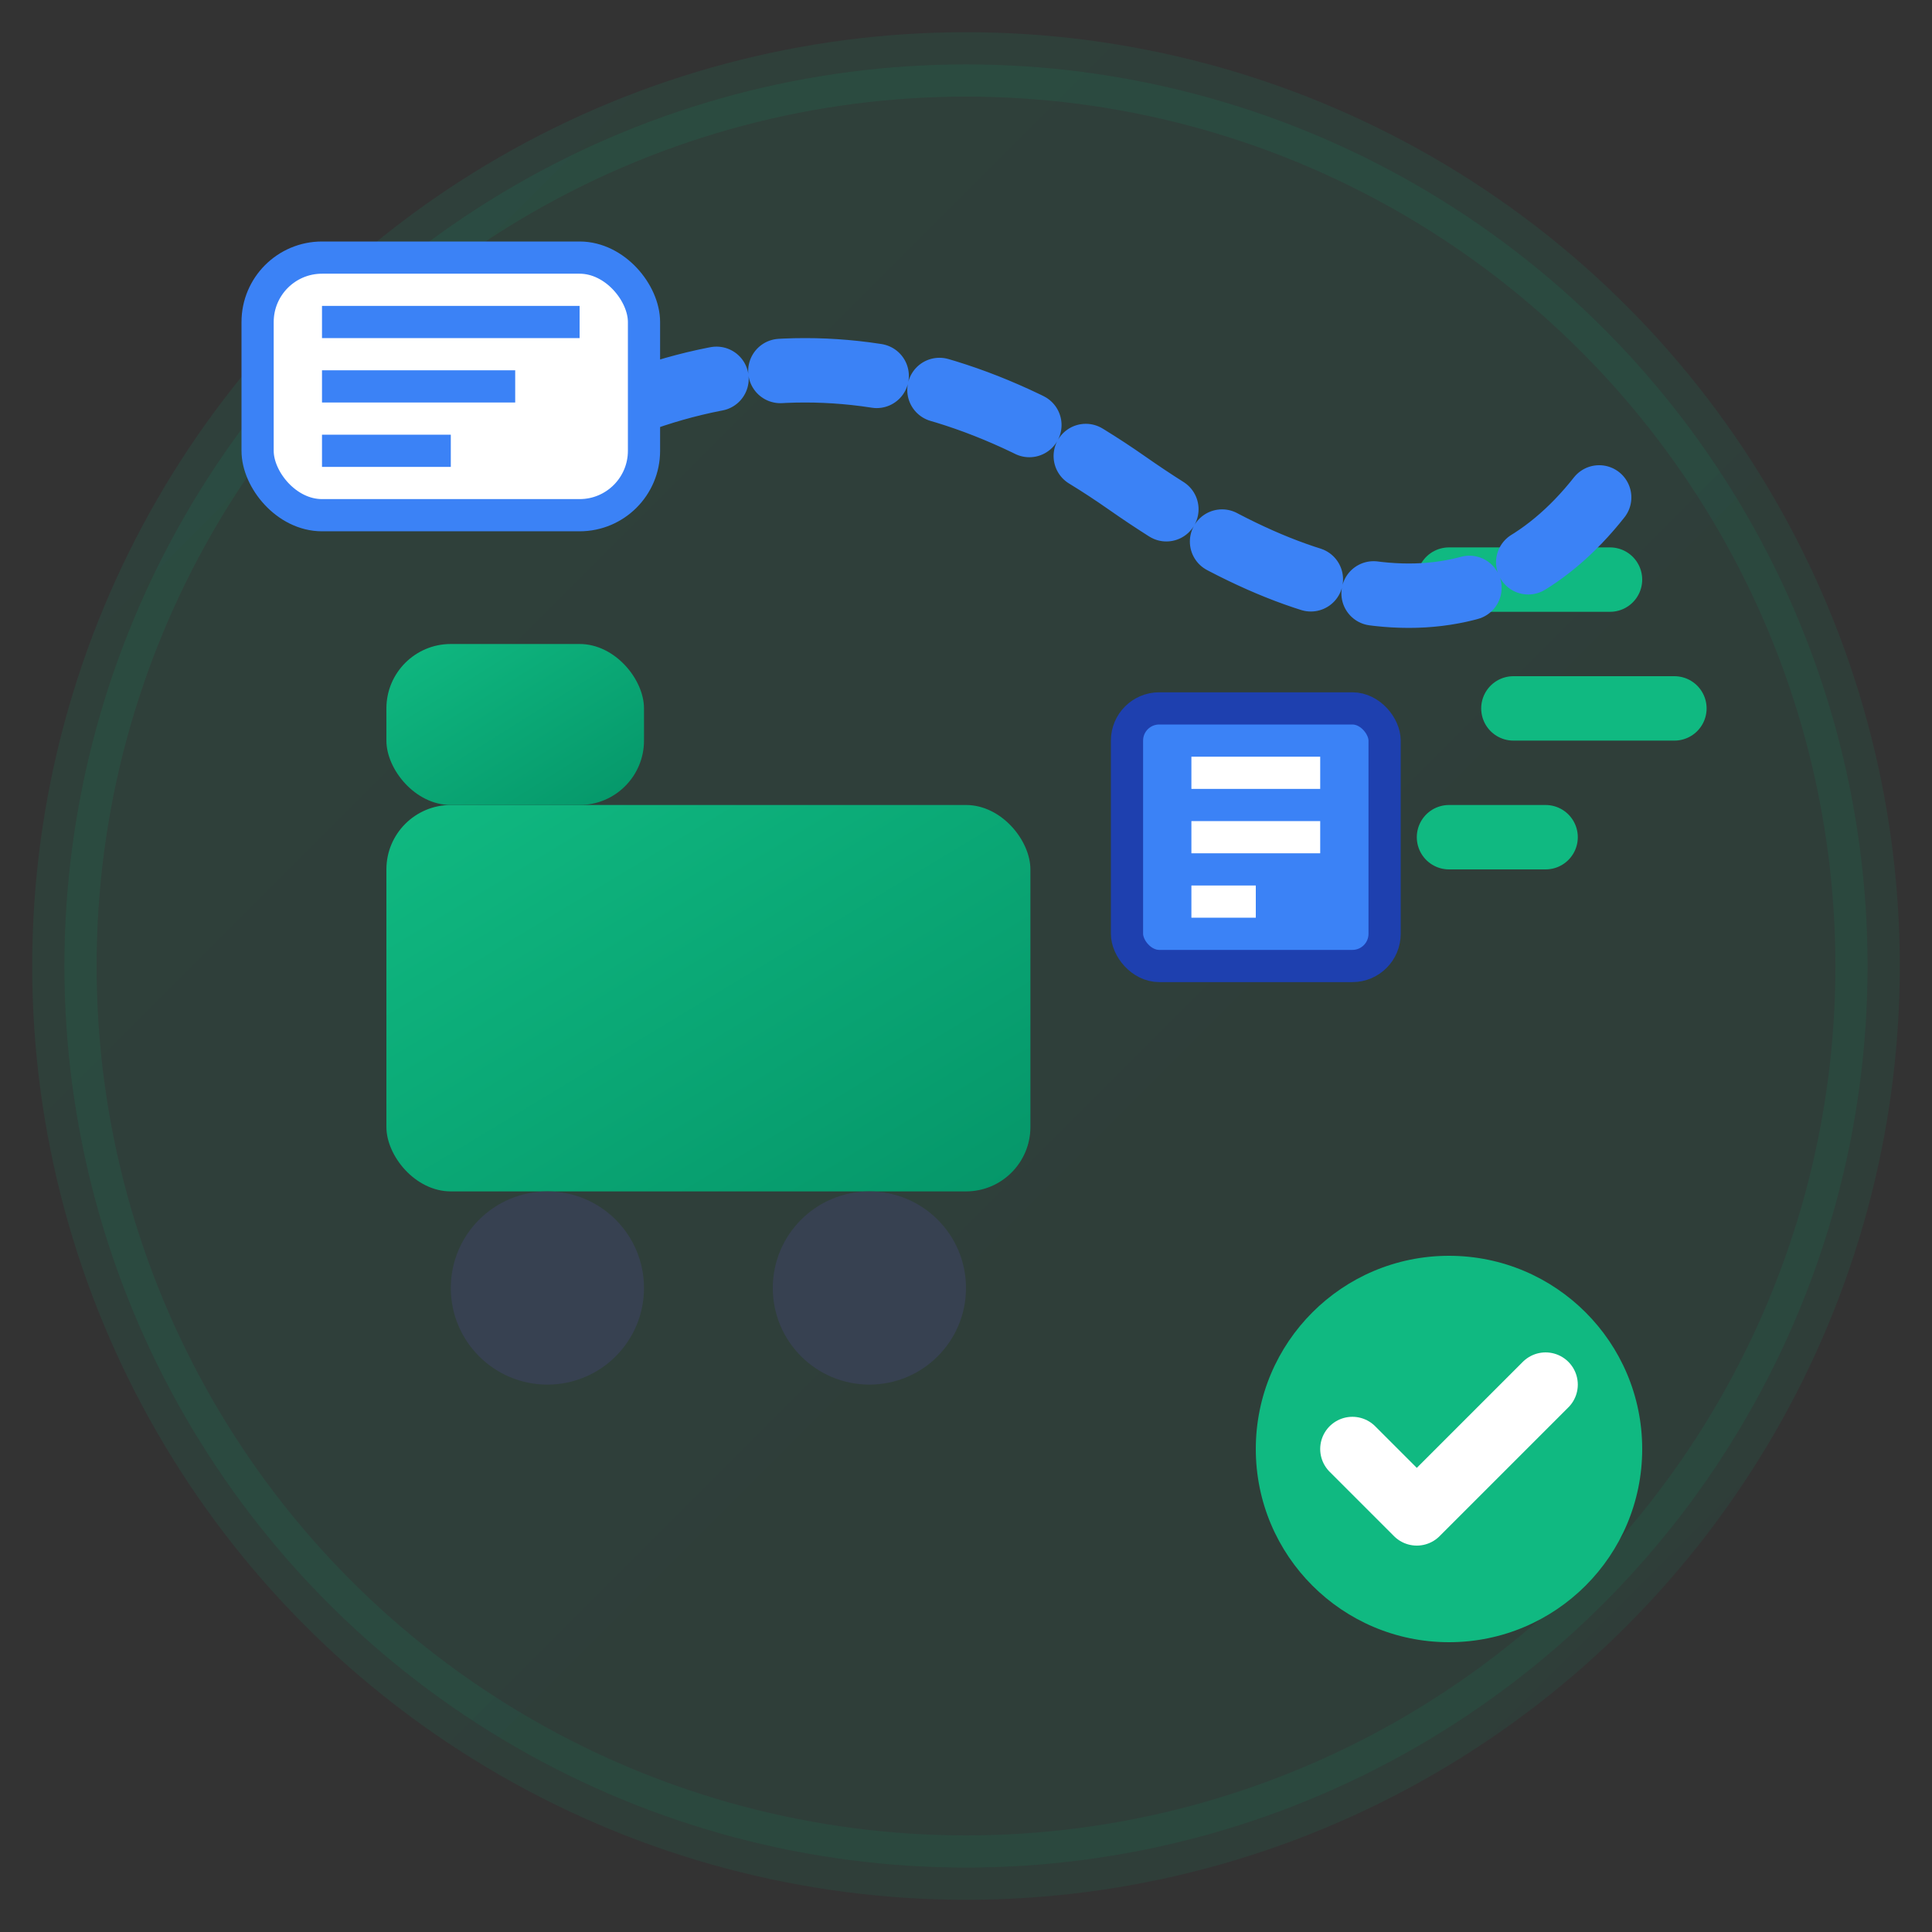
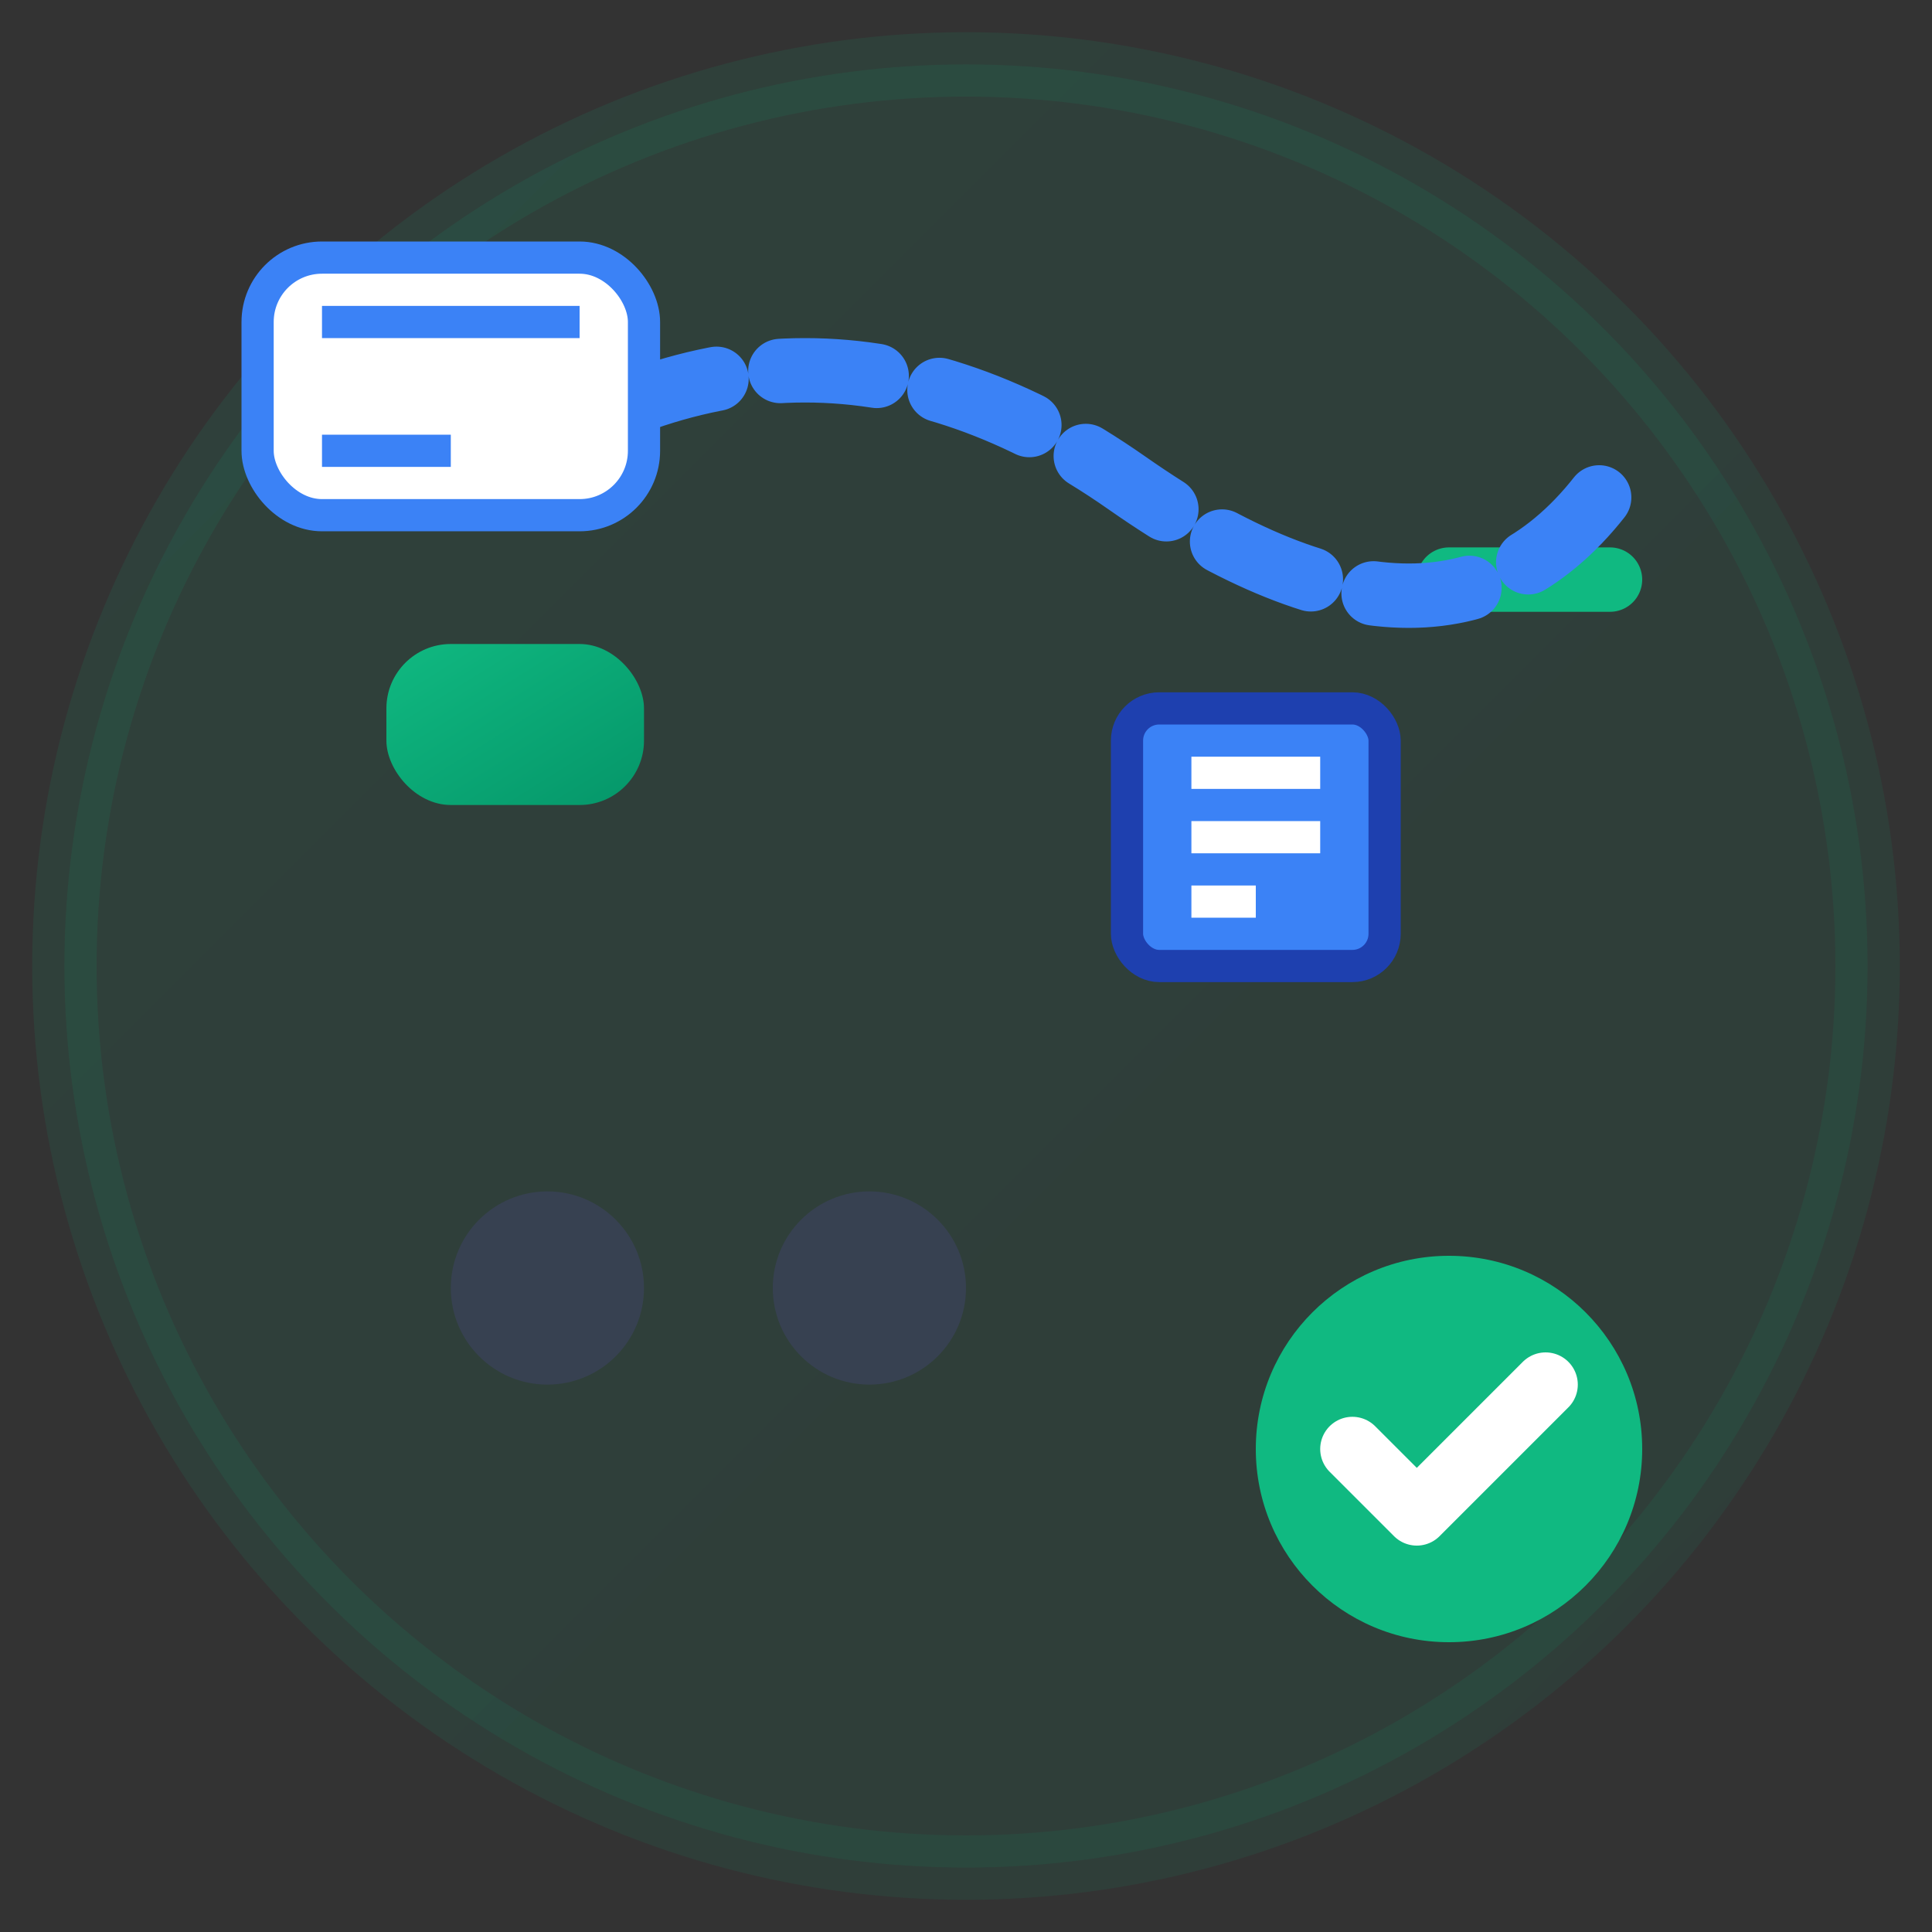
<svg xmlns="http://www.w3.org/2000/svg" width="60" height="60" viewBox="0 0 60 60" fill="none">
  <rect x="0" y="0" width="60" height="60" fill="#333333" stroke="none" />
  <defs>
    <linearGradient id="deliveryGradient" x1="0%" y1="0%" x2="100%" y2="100%">
      <stop offset="0%" style="stop-color:#10b981;stop-opacity:1" />
      <stop offset="100%" style="stop-color:#059669;stop-opacity:1" />
    </linearGradient>
  </defs>
  <circle cx="30" cy="30" r="28" fill="url(#deliveryGradient)" opacity="0.1" stroke="url(#deliveryGradient)" stroke-width="2" />
-   <rect x="12" y="25" width="20" height="12" rx="2" fill="url(#deliveryGradient)" />
  <rect x="12" y="20" width="8" height="5" rx="2" fill="url(#deliveryGradient)" />
  <circle cx="17" cy="40" r="3" fill="#374151" />
  <circle cx="27" cy="40" r="3" fill="#374151" />
  <rect x="35" y="22" width="8" height="8" rx="1" fill="#3b82f6" stroke="#1e40af" stroke-width="1" />
  <line x1="37" y1="24" x2="41" y2="24" stroke="white" stroke-width="1" />
  <line x1="37" y1="26" x2="41" y2="26" stroke="white" stroke-width="1" />
  <line x1="37" y1="28" x2="39" y2="28" stroke="white" stroke-width="1" />
  <line x1="45" y1="18" x2="50" y2="18" stroke="#10b981" stroke-width="2" stroke-linecap="round" />
-   <line x1="47" y1="22" x2="52" y2="22" stroke="#10b981" stroke-width="2" stroke-linecap="round" />
-   <line x1="45" y1="26" x2="48" y2="26" stroke="#10b981" stroke-width="2" stroke-linecap="round" />
  <path d="M15 15 Q25 8 35 15 Q45 22 50 15" stroke="#3b82f6" stroke-width="2" fill="none" stroke-linecap="round" stroke-dasharray="3,2" />
  <circle cx="45" cy="45" r="6" fill="#10b981" />
  <path d="M42 45 L44 47 L48 43" stroke="white" stroke-width="2" fill="none" stroke-linecap="round" stroke-linejoin="round" />
  <rect x="8" y="8" width="12" height="8" rx="2" fill="white" stroke="#3b82f6" stroke-width="1" />
  <line x1="10" y1="10" x2="18" y2="10" stroke="#3b82f6" stroke-width="1" />
-   <line x1="10" y1="12" x2="16" y2="12" stroke="#3b82f6" stroke-width="1" />
  <line x1="10" y1="14" x2="14" y2="14" stroke="#3b82f6" stroke-width="1" />
</svg>